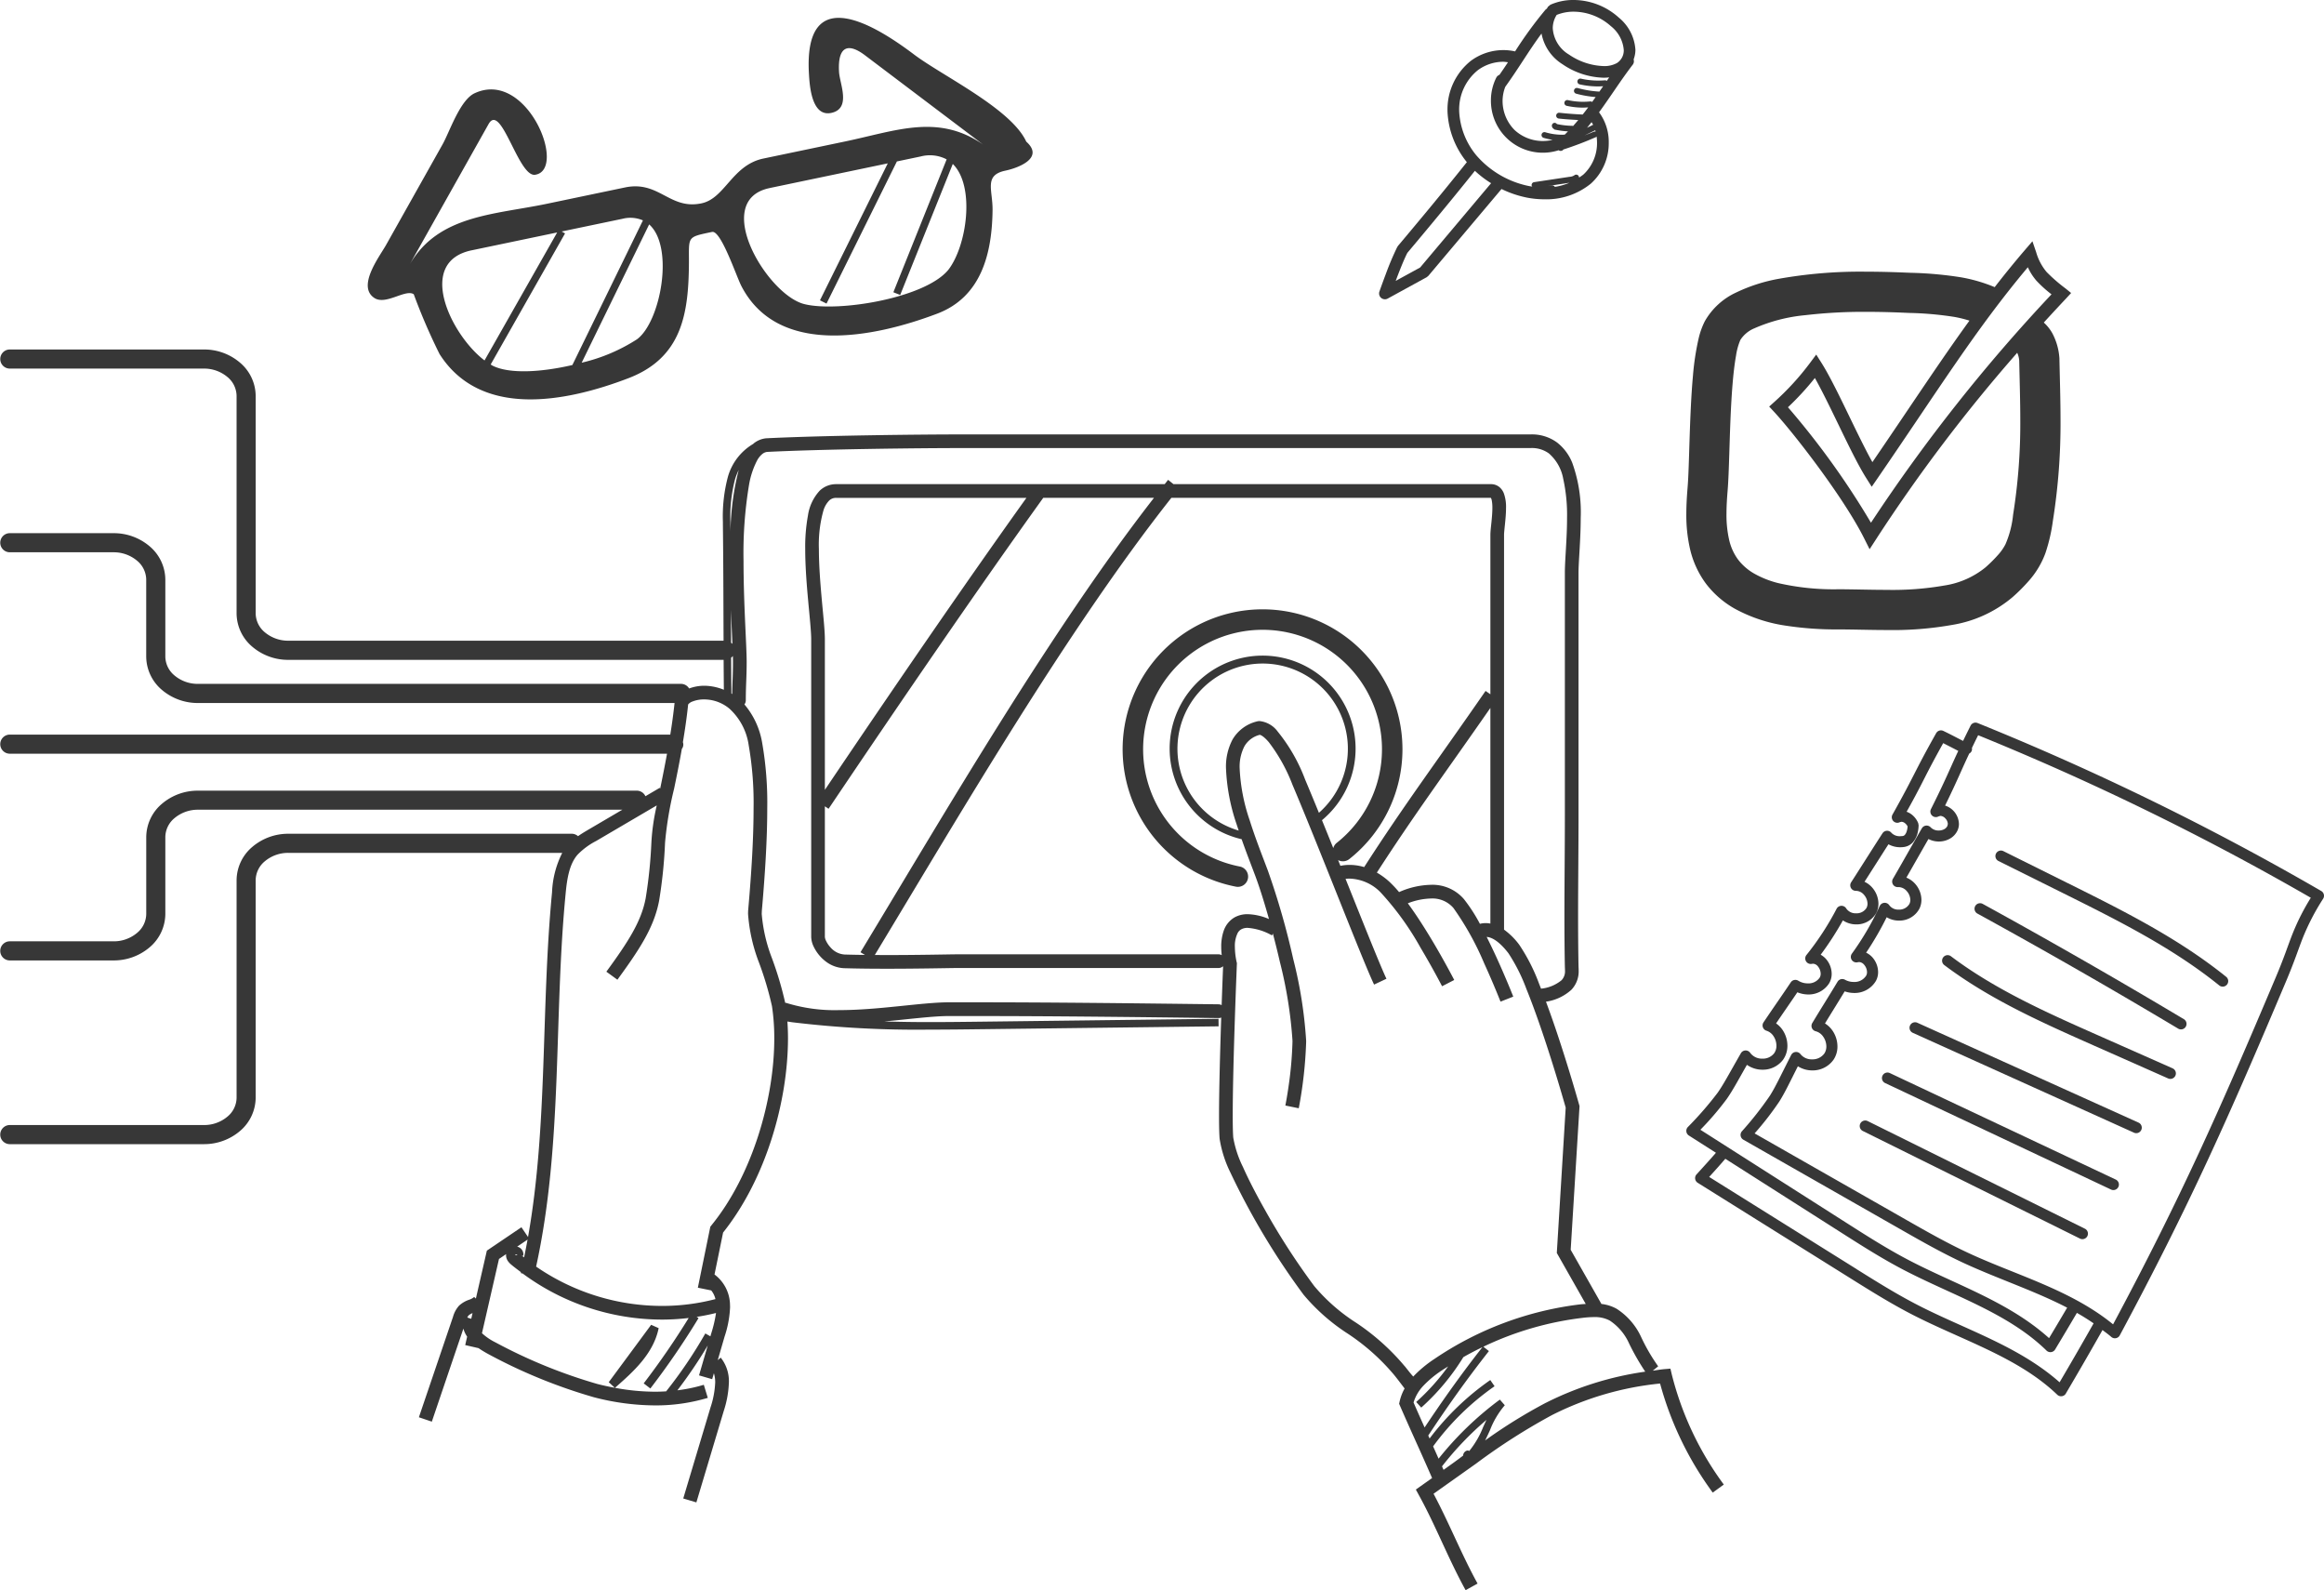
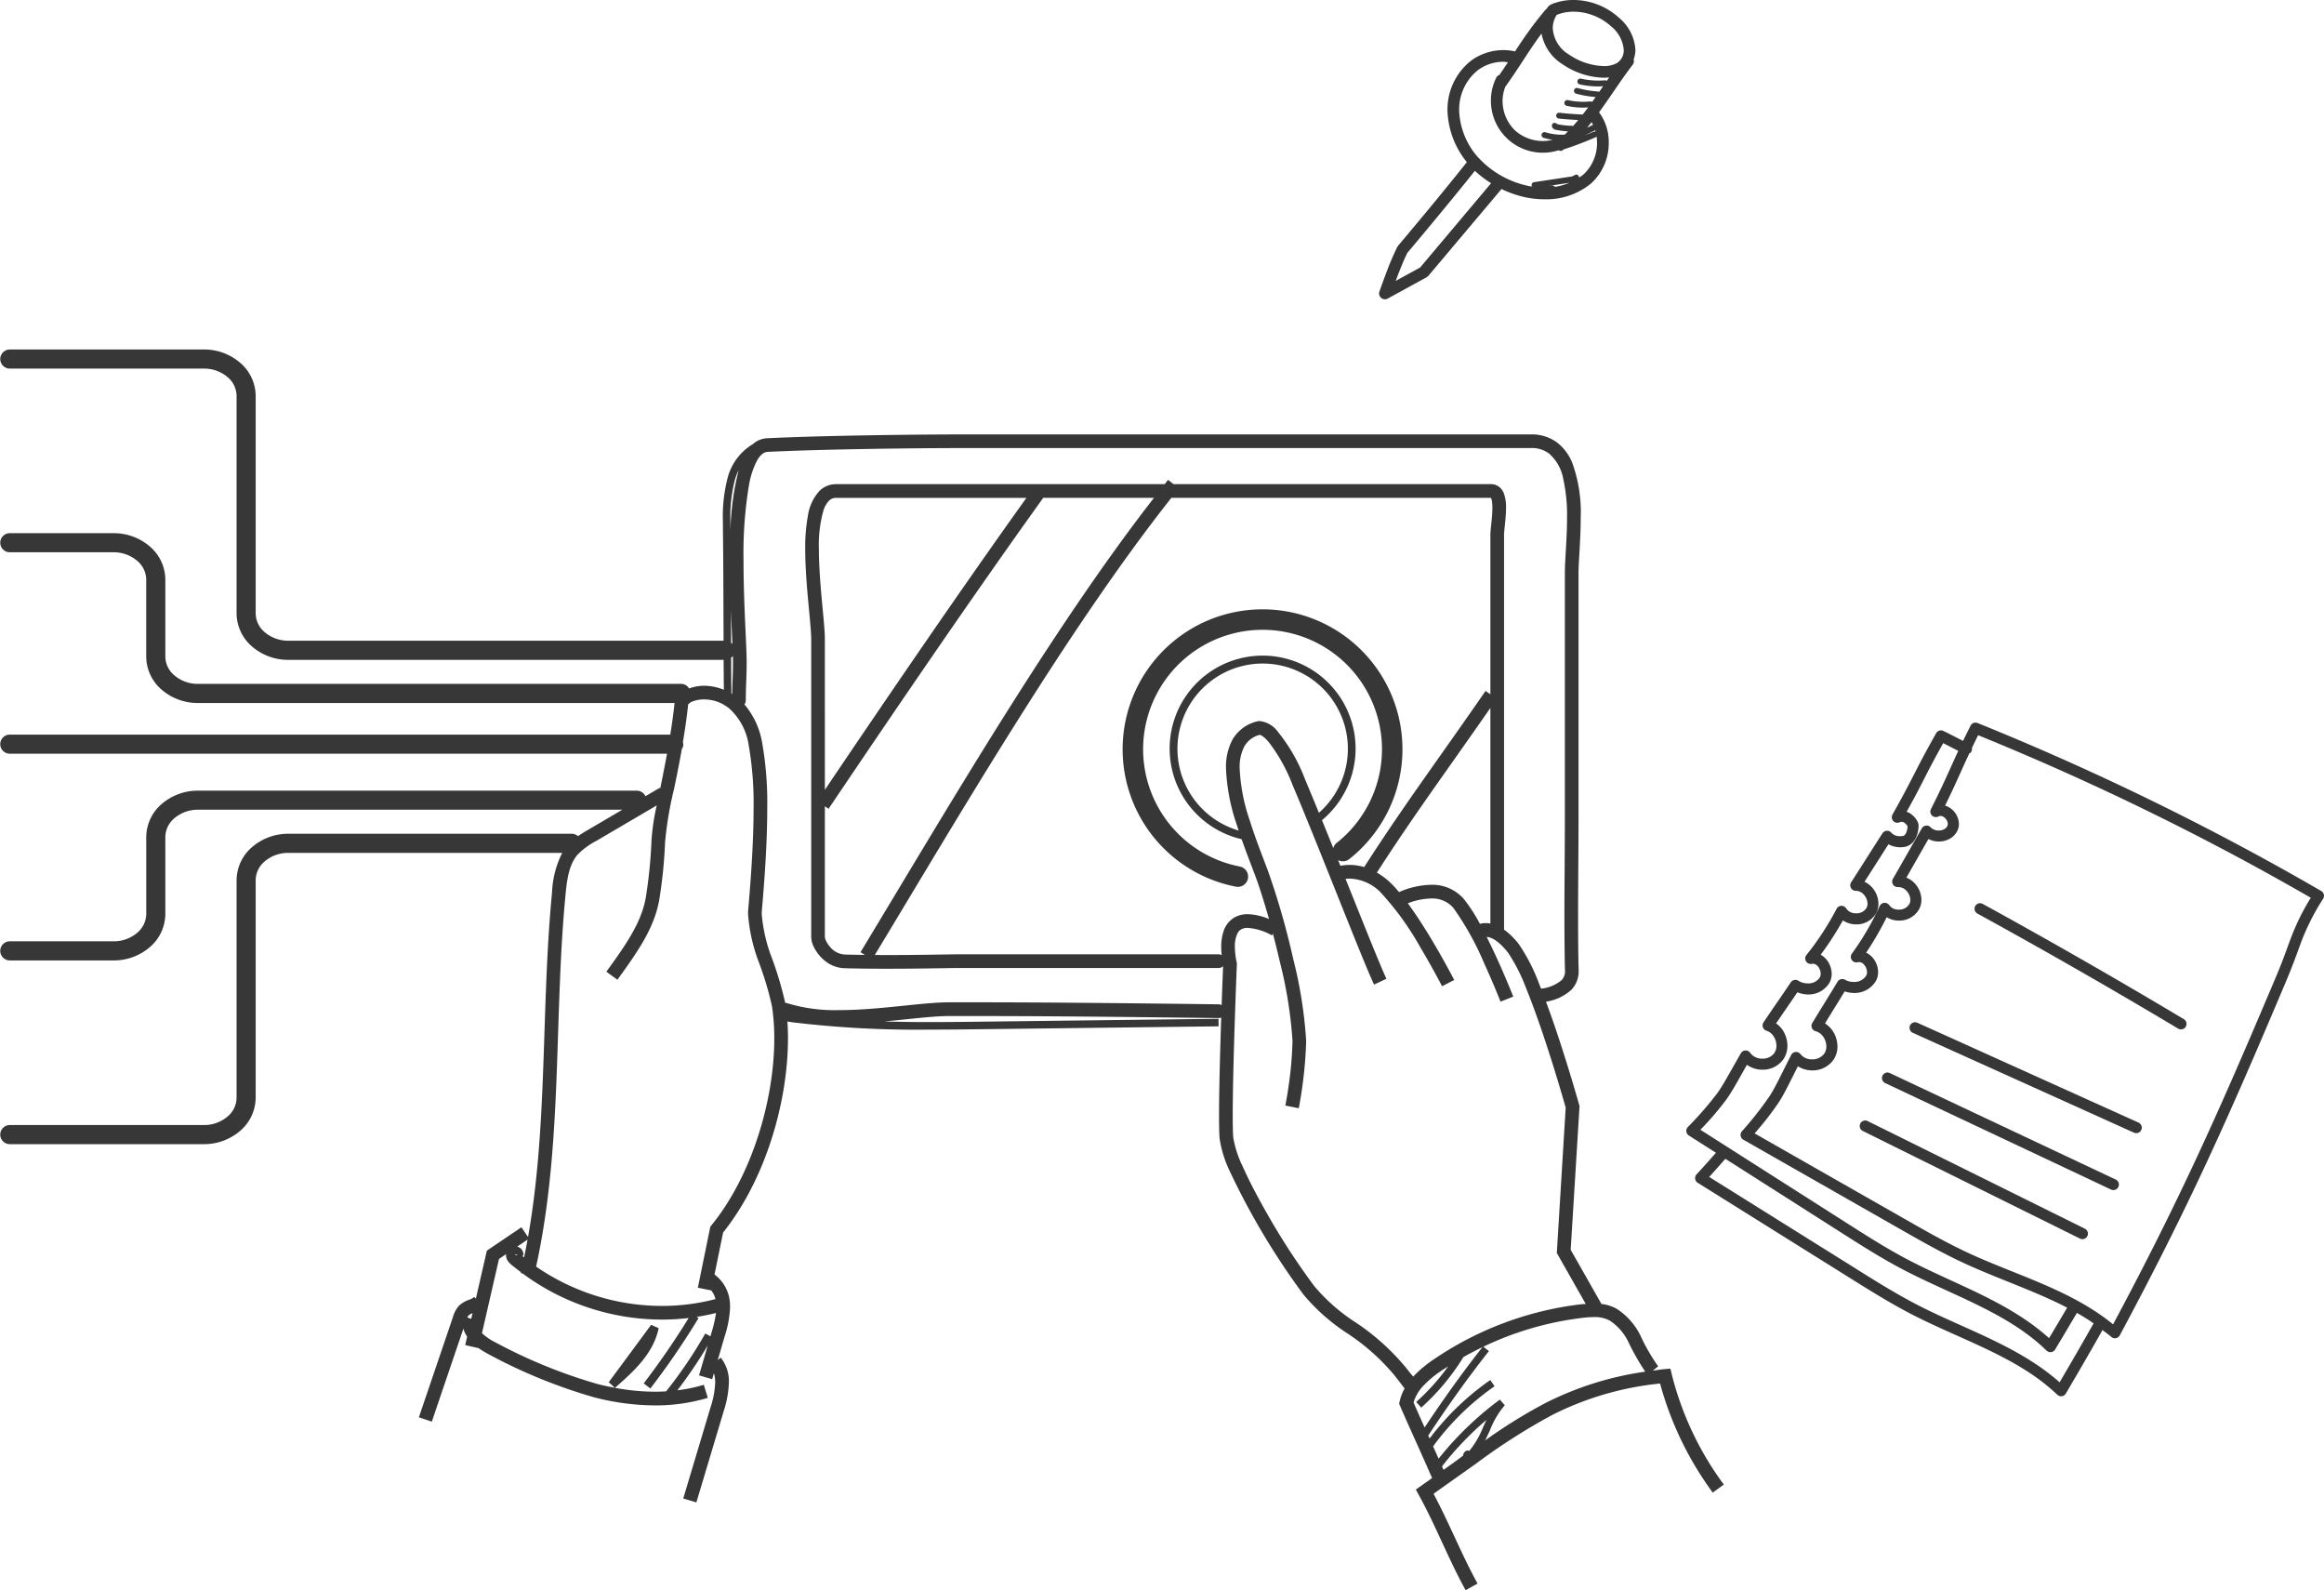
<svg xmlns="http://www.w3.org/2000/svg" width="318.712" height="218.016" viewBox="0 0 318.712 218.016">
  <defs>
    <clipPath id="qwfmt8ws6a">
      <path data-name="Rectangle 7" style="fill:none" d="M0 0h236.403v170.099H0z" />
    </clipPath>
    <clipPath id="4n2su7i9pb">
-       <path data-name="Rectangle 8" style="fill:none" d="M0 0h52.769v53.301H0z" />
-     </clipPath>
+       </clipPath>
    <clipPath id="ampds070jc">
      <path data-name="Rectangle 9" style="fill:none" d="M0 0h91.172v52.314H0z" />
    </clipPath>
    <clipPath id="iv9qhrzr5d">
      <path data-name="Rectangle 10" style="fill:none" d="M0 0h87.45v92.36H0z" />
    </clipPath>
    <clipPath id="1u2tjer4ie">
      <path data-name="Rectangle 17" style="fill:none" d="M0 0h35.152v41.033H0z" />
    </clipPath>
  </defs>
  <g data-name="Group 5">
    <g data-name="Group 4" style="clip-path:url(#qwfmt8ws6a)" transform="translate(0 47.917)">
      <path data-name="Path 35" d="m229.08 139.732-.8.066c-.544.045-1.078.148-1.62.214l.741-.6a25.337 25.337 0 0 1-2.34-4.022 9.148 9.148 0 0 0-3.362-3.868 5.549 5.549 0 0 0-2.079-.658l-4.217-7.428 1.213-19.7-.043-.152c0-.007-1.232-4.4-2.859-9.316a138.408 138.408 0 0 0-1.7-4.848 6.571 6.571 0 0 0 3.489-1.637 3.653 3.653 0 0 0 .994-2.623c0-.261-.017-.476-.019-.594-.045-2.287-.06-4.578-.06-6.869 0-4.586.06-9.177.06-13.778V30.616c0-1.6.3-4.507.3-7.516a19.943 19.943 0 0 0-1.155-7.55 6.677 6.677 0 0 0-2.092-2.8 5.827 5.827 0 0 0-3.581-1.108h-77.056c-7.719 0-20.449.167-27.853.536a3.235 3.235 0 0 0-1.667.69c-.03.024-.052.054-.081.079a7.66 7.66 0 0 0-3.455 4.46 21.154 21.154 0 0 0-.7 6.238c0 .489.006.973.011 1.449.058 5.446.06 9.993.081 14.834H39.567a4.97 4.97 0 0 1-3.253-1.157 3.411 3.411 0 0 1-1.25-2.571V6.352A6.029 6.029 0 0 0 32.909 1.8 7.561 7.561 0 0 0 27.941 0H1.309a1.31 1.31 0 0 0 0 2.619h26.632a4.961 4.961 0 0 1 3.253 1.157 3.407 3.407 0 0 1 1.251 2.576V36.2a6.03 6.03 0 0 0 2.155 4.554 7.561 7.561 0 0 0 4.968 1.8h59.67q.011 1.983.032 4.1a7.329 7.329 0 0 0-2.7-.551 6.041 6.041 0 0 0-2.066.375 1.288 1.288 0 0 0-1.093-.632H27.176a4.949 4.949 0 0 1-3.251-1.157 3.407 3.407 0 0 1-1.251-2.576V31.541a6.03 6.03 0 0 0-2.154-4.556 7.564 7.564 0 0 0-4.968-1.8H1.309a1.31 1.31 0 0 0 0 2.619h14.243a4.965 4.965 0 0 1 3.248 1.159 3.413 3.413 0 0 1 1.252 2.578v10.574a6.034 6.034 0 0 0 2.152 4.556 7.584 7.584 0 0 0 4.968 1.8h65.337a80.246 80.246 0 0 1-.587 4.331H1.309a1.31 1.31 0 0 0 0 2.619h90.167a202.226 202.226 0 0 1-.864 4.417c-.026.126-.049.234-.073.36l-.062-.1-1.963 1.153a1.3 1.3 0 0 0-1.181-.763H27.176a7.565 7.565 0 0 0-4.968 1.8 6.028 6.028 0 0 0-2.152 4.556v10.567a3.409 3.409 0 0 1-1.256 2.576 4.946 4.946 0 0 1-3.251 1.157H1.309a1.311 1.311 0 0 0 0 2.621h14.243a7.584 7.584 0 0 0 4.968-1.8 6.036 6.036 0 0 0 2.154-4.556V66.837a3.411 3.411 0 0 1 1.251-2.578 4.969 4.969 0 0 1 3.251-1.159h58.173l-4.543 2.666c-.5.294-1.024.6-1.537.962a1.3 1.3 0 0 0-.849-.332H39.567A7.58 7.58 0 0 0 34.6 68.2a6.033 6.033 0 0 0-2.154 4.556V102.6a3.407 3.407 0 0 1-1.251 2.576 4.951 4.951 0 0 1-3.253 1.157H1.309a1.311 1.311 0 0 0 0 2.621h26.632a7.581 7.581 0 0 0 4.968-1.8 6.033 6.033 0 0 0 2.154-4.556V72.752a3.414 3.414 0 0 1 1.251-2.578 4.971 4.971 0 0 1 3.253-1.157h37.54a13.064 13.064 0 0 0-1.4 5.4c-1.53 15.854-.564 31.888-3.292 47.269l-.906-1.339-4.436 3-.306.208-.082.36-1.423 6.208-.236-.217a1.988 1.988 0 0 1-.7.382 3.88 3.88 0 0 0-1.371.81 3.824 3.824 0 0 0-.829 1.53l-4.68 13.772 1.775.6q2.163-6.378 4.329-12.755a3.567 3.567 0 0 0 .514 1.1q-.132.579-.266 1.157l1.828.42a15.2 15.2 0 0 0 1.5.9 72.755 72.755 0 0 0 14.326 5.833 33.666 33.666 0 0 0 8.366 1.117 24.81 24.81 0 0 0 7.248-1.033l-.546-1.792a21.682 21.682 0 0 1-3.624.756 63.62 63.62 0 0 0 4.164-6.148q-.6 2.053-1.194 4.1l1.8.523.238-.814a4.217 4.217 0 0 1 .178 1.264 12.322 12.322 0 0 1-.636 3.4L93.7 157.533l1.8.538 3.746-12.507a14.085 14.085 0 0 0 .714-3.933 5.175 5.175 0 0 0-1.119-3.407l-.411.343.93-3.2a14.661 14.661 0 0 0 .763-4.059l-.011-.407a5.287 5.287 0 0 0-2.124-4.076l1.176-5.752c5.885-7.376 8.889-17.995 8.9-26.619 0-.791-.03-1.562-.081-2.315.216.032.433.067.647.1a142.072 142.072 0 0 0 18.743 1.012c2.546 0 5.09-.03 7.629-.062l32.116-.39-.013-1.033-32.115.39c-2.54.032-5.081.062-7.618.062-2.038 0-4.07-.034-6.1-.088 3.459-.315 6.646-.739 8.855-.741h3.178c11.189 0 22.609.141 33.8.276a.914.914 0 0 0 .373-.073c-.146 4.406-.3 9.815-.3 13.405 0 1.374.021 2.475.077 3.2a16.088 16.088 0 0 0 1.481 4.646 99.7 99.7 0 0 0 10.031 16.748 26.987 26.987 0 0 0 6.1 5.366 29.5 29.5 0 0 1 6.316 5.63c.527.651.981 1.258 1.444 1.869a6.586 6.586 0 0 0-.688 1.8l-.062.294.118.276c.716 1.65 1.425 3.23 2.134 4.805a450.28 450.28 0 0 1 2.269 5.1l-1.545 1.095-.684.486.4.733c2.295 4.145 4.05 8.756 6.425 13.06l1.641-.907c-2.164-3.909-3.862-8.223-6.039-12.312q2.922-2.07 5.842-4.142a84.988 84.988 0 0 1 10.419-6.654 42 42 0 0 1 14.806-4.316 45.229 45.229 0 0 0 7.22 14.952l1.519-1.1a43.033 43.033 0 0 1-7.136-15.106zM100.824 17.723a8.365 8.365 0 0 1 .482-1.2 36.714 36.714 0 0 0-1.131 8.433c0-.433-.009-.87-.009-1.309a20.2 20.2 0 0 1 .658-5.926m-.379 22.641a1.228 1.228 0 0 0-.187-.152l-.017-4.52c.069 1.777.148 3.377.2 4.672m-.176 1.9a1.255 1.255 0 0 0 .24-.238c.007.3.015.585.015.806 0 1.841-.084 2.775-.111 4.41-.036-.022-.069-.051-.107-.073a1154.81 1154.81 0 0 1-.037-4.9M72.349 122.04q-.222 1.223-.474 2.437c-.1-.084-.214-.159-.317-.246l.2.037.019-.21a1.085 1.085 0 0 0-.482-.894 1.149 1.149 0 0 0-.371-.159l1.427-.966m-1.627 2.139c-.09-.019-.028-.112-.028-.112l.266.051-.084.062zm-.122.03-.343.517zm.03.049.3.5zm-6.543 8.469a1.024 1.024 0 0 1 .195-.309 1.751 1.751 0 0 1 .521-.294c-.06.259-.12.519-.178.778zm32.638 2.182a62.162 62.162 0 0 1-5.373 7.938c-.508.03-1.02.049-1.532.049a30.148 30.148 0 0 1-5.486-.534c2.5-2.186 5.281-4.67 5.992-8.182l-1.031-.456q-2.905 3.934-5.814 7.867l.831.767c-.8-.15-1.6-.317-2.389-.521a70.882 70.882 0 0 1-13.953-5.69 7.968 7.968 0 0 1-1.875-1.271l2.334-10.182.981-.664-.015.15a1.454 1.454 0 0 0 .3.862 2.414 2.414 0 0 0 .4.418c.433.371.894.7 1.348 1.05l-.026.122.262.062a32.233 32.233 0 0 0 19.148 6.315 31.551 31.551 0 0 0 3.617-.221 107.452 107.452 0 0 1-6.17 8.966l.915.7A107.831 107.831 0 0 0 95.8 132.8l-.268-.165a30.343 30.343 0 0 0 2.662-.532 17.391 17.391 0 0 1-.636 2.737l-.135.461zm.832-14.811-.146.178-1.71 8.36 1.837.375a2.988 2.988 0 0 1 .576 1.187 28.9 28.9 0 0 1-7.293.936 30.458 30.458 0 0 1-17.3-5.392C77.207 108.9 75.924 91.5 77.571 74.6c.189-2.057.516-4.052 1.635-5.332a9.8 9.8 0 0 1 2.55-1.882l8.311-4.877a29.479 29.479 0 0 0-.737 5.1 64.338 64.338 0 0 1-.78 7.612c-.594 3.219-2.45 6.056-5.394 10.087l1.515 1.1c2.944-4.044 5.019-7.109 5.722-10.846a65.253 65.253 0 0 0 .812-7.957 48.865 48.865 0 0 1 1.243-7.391c.345-1.665.718-3.5 1.059-5.45a.973.973 0 0 0 .146-.921c.277-1.665.534-3.39.718-5.173a1.307 1.307 0 0 1 .6-.407 4.231 4.231 0 0 1 1.594-.285 5.431 5.431 0 0 1 3.478 1.275 8.378 8.378 0 0 1 2.636 5.025 46.016 46.016 0 0 1 .666 8.671c0 3.948-.272 8.591-.731 13.814-.019.2-.026.412-.026.622a23.05 23.05 0 0 0 1.487 6.639 44.651 44.651 0 0 1 1.792 6.009 29.231 29.231 0 0 1 .317 4.419c.009 8.27-2.99 18.735-8.63 25.644m69.572-30.316c-11.195-.135-22.622-.276-33.826-.276h-3.184c-3.8.017-9.637 1.074-15.031 1.071a22.392 22.392 0 0 1-7.235-.979.872.872 0 0 0-.169-.024 47.448 47.448 0 0 0-1.828-6.144 21.65 21.65 0 0 1-1.391-6.046l.019-.457c.463-5.257.739-9.944.739-13.979a47.641 47.641 0 0 0-.7-9.035 10.913 10.913 0 0 0-2.43-5.248.918.918 0 0 0 .189-.538c0-2.15.116-3.056.118-5.3 0-2.267-.431-7.985-.429-13.833a56.878 56.878 0 0 1 .759-10.464 11.315 11.315 0 0 1 1.127-3.36 2.961 2.961 0 0 1 .684-.834 1.3 1.3 0 0 1 .651-.291c7.344-.366 20.033-.531 27.7-.531h77.062a3.96 3.96 0 0 1 2.46.735 6.011 6.011 0 0 1 1.97 3.489 22.955 22.955 0 0 1 .523 5.355c0 2.9-.3 5.728-.3 7.516V63.91c0 4.584-.06 9.177-.06 13.778 0 2.3.015 4.6.06 6.905.006.2.019.377.019.559a1.763 1.763 0 0 1-.474 1.327 5.219 5.219 0 0 1-2.814 1.155c-.09-.225-.178-.457-.266-.677a25.36 25.36 0 0 0-2.715-5.334 9.583 9.583 0 0 0-2.09-2.081V25.419c0-.261.062-.849.131-1.515s.141-1.44.141-2.184a5.442 5.442 0 0 0-.292-1.976 2.117 2.117 0 0 0-.619-.881 1.784 1.784 0 0 0-1.138-.4h-43.558l-.737-.592c-.156.193-.311.4-.465.592h-45.04a3.246 3.246 0 0 0-2.274.894 6.378 6.378 0 0 0-1.611 3.407 23.814 23.814 0 0 0-.375 4.592c0 2.4.208 4.959.414 7.2s.409 4.173.407 5.2v40.792a3.246 3.246 0 0 0 .352 1.352 5.591 5.591 0 0 0 1.522 1.91 4.45 4.45 0 0 0 2.659 1.02c1.849.054 3.872.073 5.835.073 4.558 0 8.81-.1 9.646-.1h35.855a.928.928 0 0 0 .619-.246c-.032.767-.111 2.765-.2 5.334a.907.907 0 0 0-.407-.109m35.829-11.03a22.392 22.392 0 0 0-2.194-3.392 5.687 5.687 0 0 0-4.515-1.965 11.3 11.3 0 0 0-4.38 1 16.472 16.472 0 0 0-1.267-1.357 9.666 9.666 0 0 0-1.781-1.316c5.2-8.051 9.237-13.467 15.569-22.577V78.71a3.653 3.653 0 0 0-.622-.064 3.277 3.277 0 0 0-.81.1m-90.249-44.357c-.2-2.224-.407-4.736-.407-7.029a17.3 17.3 0 0 1 .622-5.281 3.327 3.327 0 0 1 .774-1.352 1.338 1.338 0 0 1 .988-.384h26.079c-8.51 11.881-18.366 26.271-27.643 40.032V39.764c0-1.23-.21-3.146-.414-5.375m.414 28.243.508.341c9.849-14.63 20.462-30.14 29.439-42.631h15.185c-14.191 18.244-28.6 43.058-40.248 62.3l.609.367a159.65 159.65 0 0 1-2.782-.054 2.8 2.8 0 0 1-1.957-1 3.648 3.648 0 0 1-.585-.861 1.516 1.516 0 0 1-.169-.546zM167.8 79.753a6.605 6.605 0 0 0-.322 2.152c0 .414.032.791.067 1.138a.894.894 0 0 0-.427-.116h-35.857c-.9 0-5.1.1-9.646.1-.546 0-1.095-.006-1.644-.009 11.838-19.587 26.454-44.684 40.668-62.677h43.816a1.03 1.03 0 0 1 .126.356 5.291 5.291 0 0 1 .083 1.022c0 .622-.064 1.339-.131 1.993s-.139 1.237-.141 1.706v21.853l-.662-.457c-6.9 9.967-11.092 15.528-16.649 24.152a6.979 6.979 0 0 0-2-.3 6.215 6.215 0 0 0-1.258.129l-.317-.789a1.4 1.4 0 0 0 1.532-.135 19.188 19.188 0 1 0-15.544 3.78 1.406 1.406 0 0 0 .532-2.762 16.378 16.378 0 1 1 13.268-3.223 1.357 1.357 0 0 0-.448.7 857.788 857.788 0 0 0-1.551-3.83 12.75 12.75 0 1 0-11.017 2.608c.643 1.837 1.318 3.551 1.841 4.946.607 1.611 1.267 3.714 1.909 6a7.976 7.976 0 0 0-2.91-.666 3.64 3.64 0 0 0-1.826.446 3.394 3.394 0 0 0-1.491 1.884m4.948-28.807a1.369 1.369 0 0 0-.4.056 5.332 5.332 0 0 0-3.309 2.454 7.919 7.919 0 0 0-.907 3.988 26.933 26.933 0 0 0 1.466 7.683c.088.281.186.555.277.832a11.686 11.686 0 1 1 11-2.437 457.574 457.574 0 0 0-1.9-4.582 23.48 23.48 0 0 0-3.752-6.556 3.543 3.543 0 0 0-2.477-1.438m19.892 88.45a31.291 31.291 0 0 0-6.684-5.973 25.288 25.288 0 0 1-5.711-5 95.569 95.569 0 0 1-6.791-10.5c-1.162-2.055-2.222-4.095-3-5.85a14.734 14.734 0 0 1-1.326-4.031c-.049-.613-.073-1.7-.071-3.05 0-3.437.141-8.626.283-12.946s.285-7.771.285-7.779l.006-.135-.036-.133a10.092 10.092 0 0 1-.244-2.092 3.979 3.979 0 0 1 .39-1.914 1.292 1.292 0 0 1 .48-.493 1.753 1.753 0 0 1 .894-.2 7.9 7.9 0 0 1 3.324 1.033l.126-.249c.337 1.288.664 2.6.964 3.907a59.4 59.4 0 0 1 1.721 10.756v.189a51.41 51.41 0 0 1-.523 6c-.116.821-.231 1.506-.315 1.982s-.137.739-.137.739l1.837.375a58.28 58.28 0 0 0 1.012-9.057v-.229a60.516 60.516 0 0 0-1.77-11.176 104.411 104.411 0 0 0-3.484-12.14c-.722-1.92-1.695-4.365-2.482-6.866a25.244 25.244 0 0 1-1.38-7.119 6.083 6.083 0 0 1 .656-3.049 3.361 3.361 0 0 1 2.111-1.566c.09.021.495.15 1.217.992a23.2 23.2 0 0 1 3.257 5.853c1.73 4.068 4.138 10.092 6.3 15.5s4.085 10.2 4.892 11.9l1.695-.8c-.746-1.569-2.683-6.391-4.845-11.795-.251-.628-.508-1.266-.763-1.9a4.077 4.077 0 0 1 .546-.034 6.175 6.175 0 0 1 4.25 1.875 39.375 39.375 0 0 1 5.493 7.606c.847 1.421 1.588 2.743 2.113 3.708s.836 1.566.838 1.567l1.665-.859c-.006-.011-1.277-2.48-3.005-5.379-1.02-1.7-2.18-3.536-3.358-5.133a9.254 9.254 0 0 1 3.176-.658 3.793 3.793 0 0 1 3.077 1.3 39.487 39.487 0 0 1 4.211 7.573 116.896 116.896 0 0 1 2.249 5.266l1.746-.686c0-.009-.971-2.471-2.289-5.358a96.008 96.008 0 0 0-1.356-2.829c.562.043 1.562.4 2.981 2.235a24.155 24.155 0 0 1 2.465 4.9c1.337 3.287 2.7 7.4 3.723 10.683a252.776 252.776 0 0 1 1.667 5.583l-1.219 19.931 3.969 6.993c-.225.019-.467.021-.684.047a45.225 45.225 0 0 0-20.083 7.5 16.362 16.362 0 0 0-2.889 2.405c-.412-.446-.756-.915-1.17-1.425m1.211 4.983a5.71 5.71 0 0 1 1.342-2.293 14.589 14.589 0 0 1 2.559-2.122c.277-.187.566-.356.847-.538a30.175 30.175 0 0 1-4.382 4.88l.688.771a31.169 31.169 0 0 0 5.775-6.918q1.282-.728 2.614-1.367c-2.8 3.557-5.422 7.243-7.927 11.009a338.94 338.94 0 0 1-1.517-3.422m3.9 8.759a43.589 43.589 0 0 1 6.1-6.376c-.161.336-.313.673-.463 1a12.35 12.35 0 0 1-1.9 3.266l-.161-.071a.643.643 0 0 0-.487.232.7.7 0 0 0-.189.469c-.887.679-1.787 1.318-2.685 1.956l-.212-.48m14.262-8.726a70.943 70.943 0 0 0-8.349 5.173c.234-.465.454-.934.662-1.395a11.683 11.683 0 0 1 2.036-3.431l-.679-.774a44.613 44.613 0 0 0-8.4 8.1c-.251-.564-.5-1.129-.752-1.686a35.549 35.549 0 0 1 8.428-8.246l-.587-.849a36.6 36.6 0 0 0-8.324 8.015l-.184-.407c2.617-3.969 5.379-7.844 8.319-11.579l-.761-.6A43.311 43.311 0 0 1 217 132.774a13.516 13.516 0 0 1 1.573-.111 4.331 4.331 0 0 1 2.19.48 7.359 7.359 0 0 1 2.647 3.133 32.408 32.408 0 0 0 2.218 3.87 43.89 43.89 0 0 0-13.621 4.267" style="fill:#373737" />
    </g>
  </g>
  <g data-name="Group 7">
    <g data-name="Group 6" transform="translate(231.262 33.079)" style="clip-path:url(#4n2su7i9pb)">
      <path data-name="Path 36" d="M52.77 7.093 52 6.467a22.5 22.5 0 0 1-2.588-2.249 7.371 7.371 0 0 1-1.43-2.7L47.464 0l-1.047 1.217a135.1 135.1 0 0 0-4.128 5.072 21.629 21.629 0 0 0-4.62-1.347 51.352 51.352 0 0 0-6.9-.619c-1.076-.04-3.344-.152-6.1-.152a63.812 63.812 0 0 0-12.133 1A22.764 22.764 0 0 0 6.825 7.03a9.509 9.509 0 0 0-4.3 3.954 10.7 10.7 0 0 0-.852 2.4 36.038 36.038 0 0 0-.762 5.031C.659 21.174.542 24.234.45 27.007S.3 32.276.174 33.741C.081 34.89 0 36.114 0 37.381a20.719 20.719 0 0 0 .508 4.809 12.8 12.8 0 0 0 2.179 4.747A12.985 12.985 0 0 0 6.6 50.353a20.833 20.833 0 0 0 7.1 2.359 45.621 45.621 0 0 0 7.192.507c1.986 0 4.246.081 6.6.083a46.681 46.681 0 0 0 9.015-.71 17.068 17.068 0 0 0 8.233-3.8 24.535 24.535 0 0 0 2.3-2.313 11.9 11.9 0 0 0 2.212-3.737 23.568 23.568 0 0 0 1.015-4.4 84.857 84.857 0 0 0 1.05-13.787c0-2.733-.088-5.43-.151-8.405v-.1l-.009-.1a8.472 8.472 0 0 0-.956-3.324 5.794 5.794 0 0 0-1.178-1.481q1.523-1.671 3.075-3.319zm-4.732-1.66a16.348 16.348 0 0 0 2.043 1.843A232.349 232.349 0 0 0 25.322 38.59a109.726 109.726 0 0 0-11.384-15.832 38.61 38.61 0 0 0 3.69-4.011c.942 1.669 2.047 3.943 3.154 6.226 1.377 2.843 2.75 5.689 3.9 7.511l.743 1.175.789-1.145c8.462-12.317 13.5-20.469 20.621-28.95a7.729 7.729 0 0 0 1.2 1.869m-2.66 9.854a3.085 3.085 0 0 1 .279 1.112c.062 2.955.145 5.578.145 8.148a79.194 79.194 0 0 1-.984 12.934 13.511 13.511 0 0 1-1.052 4.07 6.791 6.791 0 0 1-.925 1.351 19.743 19.743 0 0 1-1.8 1.8 11.694 11.694 0 0 1-5.63 2.493 41.294 41.294 0 0 1-7.932.6c-2.228 0-4.47-.077-6.584-.083a34.144 34.144 0 0 1-8.26-.837 13.189 13.189 0 0 1-3.282-1.289 7.4 7.4 0 0 1-2.265-1.959A7.272 7.272 0 0 1 5.863 40.9a15.276 15.276 0 0 1-.356-3.523c0-1.033.066-2.111.156-3.188.11-1.346.167-3.1.231-5.092.092-2.974.193-6.441.441-9.441.121-1.5.283-2.873.481-3.974a8.779 8.779 0 0 1 .594-2.152 4.169 4.169 0 0 1 1.905-1.588 22.574 22.574 0 0 1 7.014-1.81 68.659 68.659 0 0 1 8.345-.455c2.618 0 4.76.1 5.889.149a45.916 45.916 0 0 1 6.144.538 16.31 16.31 0 0 1 2.12.519c-4.088 5.635-8.068 11.735-13.31 19.4-.925-1.658-2.006-3.879-3.086-6.107-1.377-2.843-2.75-5.689-3.9-7.511l-.716-1.129-.8 1.072a36.571 36.571 0 0 1-4.958 5.432l-.694.624.635.683c2.656 2.853 9.578 11.753 12.418 17.44l.718 1.434.872-1.346a221.77 221.77 0 0 1 19.372-25.588" style="fill:#373737" />
    </g>
  </g>
  <g data-name="Group 9">
    <g data-name="Group 8" transform="translate(50.436 2.446)" style="clip-path:url(#ampds070jc)">
-       <path data-name="Path 37" d="M47.219 29.353c1.222-.254 3.328 6.1 4.03 7.445 5.049 9.708 18.2 7.028 26.826 3.766 6.134-2.318 7.542-8.371 7.609-14.231.02-2.772-1.21-4.762 1.763-5.384 1.656-.345 5.418-1.7 2.86-3.974-2.07-4.526-11.55-9.043-15.4-11.956C69.99 1.309 59.755-5.3 60.5 7.643c.093 1.612.351 6.142 3.229 5.351 2.546-.7.992-3.956.9-5.587-.2-3.538 1.255-4.014 3.552-2.279l16.2 12.238c-6.185-4.268-11.9-1.882-18.919-.418l-11.2 2.34c-4.311.9-5.255 5.466-8.5 6.144-4.387.916-5.8-3.159-10.491-2.178L24.6 25.484C17.357 27 9.718 27.007 5.763 33.787l10.8-19.217c1.725-3.07 4.085 7.276 6.378 6.945 4.476-.647-1.055-14.477-8.238-11.2-2.035.877-3.48 5.315-4.436 7.016q-3.879 6.908-7.76 13.813c-.886 1.577-4.04 5.664-1.6 7.264 1.573 1.031 4.294-1.275 5.4-.508a81.381 81.381 0 0 0 3.536 8.192c5.64 8.873 17.355 6.588 25.9 3.316 7.31-2.8 8.254-8.785 8.3-15.748.024-3.72-.351-3.57 3.171-4.307m7.887-6.015 16.212-3.387-9.3 18.779.9.446q4.826-9.743 9.65-19.488l3.268-.684a4.96 4.96 0 0 1 3.556.4L72.08 37.622l.936.375q3.607-8.98 7.213-17.965c3.112 3.06 1.918 11.286-.623 14.529-3.2 3.879-15.068 5.821-19.677 4.7-5.1-1.174-12.938-14.227-4.823-15.921m-40.859 8.533 11.726-2.449-9.961 17.547c-4.575-3.457-9.466-13.489-1.765-15.1m2.82 15.79c-.069-.036-.141-.093-.212-.133l10.2-17.973-.464-.264 8.387-1.751a4.314 4.314 0 0 1 2.757.23Q32.9 37.687 28.06 47.6c-4.206.976-8.649 1.275-10.993.063m19.867-3.6a24.094 24.094 0 0 1-7.6 3.219q4.629-9.48 9.255-18.961c3.49 3.1 1.561 13.353-1.658 15.742" transform="translate(0 .001)" style="fill:#373737" />
-     </g>
+       </g>
  </g>
  <g data-name="Group 11">
    <g data-name="Group 10" transform="translate(231.262 99.075)" style="clip-path:url(#iv9qhrzr5d)">
      <path data-name="Path 38" d="M52.044 91.987c1.8-3.051 3.458-5.925 5.03-8.706.4.31.815.6 1.2.94a.756.756 0 0 0 1.167-.21C68.969 66.265 74.4 54.046 82.23 35.509c1.179-2.792 1.691-4.412 2.28-5.914a31.613 31.613 0 0 1 2.827-5.458.757.757 0 0 0-.265-1.052A373.107 373.107 0 0 0 39.941.056a.756.756 0 0 0-.961.363c-.4.8-.734 1.481-1.028 2.088a158.01 158.01 0 0 1-.928-.475 59.534 59.534 0 0 0-1.785-.9.756.756 0 0 0-.978.316c-1.59 2.825-2.3 4.224-3.008 5.605s-1.4 2.74-2.978 5.551a.757.757 0 0 0 1.005 1.045l.223-.055a.829.829 0 0 1 .491.2 1.366 1.366 0 0 1 .353.436 2.964 2.964 0 0 1-.127.68 1.328 1.328 0 0 1-.245.469.483.483 0 0 1-.313.171l-.327.023a1.563 1.563 0 0 1-1.216-.471.755.755 0 0 0-1.216.071c-1.055 1.62-3.261 5.118-4.3 6.719a.758.758 0 0 0 .654 1.17 1.465 1.465 0 0 1 1.1.537 1.913 1.913 0 0 1 .491 1.223 1.236 1.236 0 0 1-.148.6 1.579 1.579 0 0 1-1.414.721 1.548 1.548 0 0 1-1.357-.662.758.758 0 0 0-1.325.051 38.405 38.405 0 0 1-4.117 6.312.757.757 0 0 0 .74 1.228l.145-.017a.926.926 0 0 1 .695.394 1.626 1.626 0 0 1 .359.983 1.019 1.019 0 0 1-.138.53 1.842 1.842 0 0 1-1.628.789 2.462 2.462 0 0 1-1.3-.362.757.757 0 0 0-1.034.218c-1.452 2.164-2.277 3.305-3.741 5.49a.756.756 0 0 0 .41 1.146 1.807 1.807 0 0 1 .972.762 2.386 2.386 0 0 1 .389 1.29 1.746 1.746 0 0 1-.322 1.052 1.962 1.962 0 0 1-1.6.725 1.994 1.994 0 0 1-1.67-.79.757.757 0 0 0-1.285.048c-1.7 2.97-2.386 4.278-3.187 5.42A47.242 47.242 0 0 1 .2 55.457a.758.758 0 0 0 .148 1.154l3.712 2.364c-.637.743-1.464 1.656-2.657 2.965a.757.757 0 0 0 .157 1.152l20.955 13.1c2.768 1.731 5.558 3.475 8.5 4.987 6.912 3.544 14.5 5.832 19.857 10.972a.757.757 0 0 0 1.175-.162M83.1 29.043c-.616 1.573-1.105 3.134-2.265 5.878C73.126 53.168 67.766 65.234 58.526 82.5c-5.847-4.769-13.316-6.739-19.9-9.811-2.922-1.358-5.744-2.965-8.58-4.582Q19.7 62.213 9.363 56.32a41.174 41.174 0 0 0 3.393-4.376c.737-1.175 1.319-2.4 2.542-4.828a3.665 3.665 0 0 0 1.952.568A3.5 3.5 0 0 0 20.2 46.2a3.239 3.239 0 0 0 .525-1.8 3.881 3.881 0 0 0-.695-2.194 3.5 3.5 0 0 0-1.014-.961c.983-1.617 1.688-2.728 2.7-4.4a4.041 4.041 0 0 0 1.245.221 3.388 3.388 0 0 0 3.049-1.67 2.525 2.525 0 0 0 .291-1.19 3.105 3.105 0 0 0-.719-1.95 2.749 2.749 0 0 0-.922-.716 42.674 42.674 0 0 0 2.815-4.859 3.237 3.237 0 0 0 1.656.462 3.106 3.106 0 0 0 2.84-1.646 2.742 2.742 0 0 0 .271-1.2 3.368 3.368 0 0 0-.893-2.23 3.226 3.226 0 0 0-1.17-.816c.9-1.563 2.164-3.8 3.025-5.292a3.175 3.175 0 0 0 1.413.344 3.113 3.113 0 0 0 1.487-.369 2.489 2.489 0 0 0 1.1-1.179 2.141 2.141 0 0 0 .182-.868 2.733 2.733 0 0 0-1.9-2.513 140.562 140.562 0 0 0 2.146-4.587c.345-.771.693-1.543 1.167-2.547a.742.742 0 0 0 .319-.324.745.745 0 0 0 .047-.442c.247-.513.528-1.09.854-1.747a371.832 371.832 0 0 1 45.623 22.286 31.269 31.269 0 0 0-2.541 5.03M5.532 51.619c.795-1.139 1.437-2.336 2.778-4.7a3.692 3.692 0 0 0 2.115.669 3.472 3.472 0 0 0 2.822-1.341 3.278 3.278 0 0 0 .616-1.95 3.9 3.9 0 0 0-.637-2.121 3.5 3.5 0 0 0-.918-.937c1.063-1.569 1.823-2.645 2.919-4.267a4.025 4.025 0 0 0 1.428.3 3.34 3.34 0 0 0 2.925-1.523 2.531 2.531 0 0 0 .354-1.31 3.135 3.135 0 0 0-.7-1.936 2.721 2.721 0 0 0-.81-.68 42.4 42.4 0 0 0 3.046-4.709 3.276 3.276 0 0 0 1.8.55 3.075 3.075 0 0 0 2.742-1.508 2.765 2.765 0 0 0 .335-1.331 3.422 3.422 0 0 0-.871-2.227 3.187 3.187 0 0 0-1.04-.778c.977-1.52 2.351-3.691 3.283-5.139a3.356 3.356 0 0 0 1.6.407 3.98 3.98 0 0 0 .539-.038 2 2 0 0 0 1.231-.663 3.13 3.13 0 0 0 .677-1.479 4.455 4.455 0 0 0 .089-.845l-.056-.289a2.877 2.877 0 0 0-.889-1.173 2.543 2.543 0 0 0-.7-.382 110.405 110.405 0 0 0 2.39-4.481c.648-1.27 1.3-2.539 2.628-4.924.322.164.71.362 1.1.563l.967.5c-.416.886-.734 1.591-1.048 2.292-.636 1.413-1.261 2.806-2.7 5.69a.756.756 0 0 0 1.055.993l.245-.065a1 1 0 0 1 .672.345 1.167 1.167 0 0 1 .344.759l-.053.257a.975.975 0 0 1-.441.462 1.6 1.6 0 0 1-.759.183 1.5 1.5 0 0 1-1.1-.433.757.757 0 0 0-1.211.13c-.974 1.67-3 5.272-3.967 6.924a.756.756 0 0 0 .71 1.136h.088a1.512 1.512 0 0 1 1.09.541 1.879 1.879 0 0 1 .5 1.214 1.233 1.233 0 0 1-.12.541 1.609 1.609 0 0 1-1.478.792 1.514 1.514 0 0 1-1.287-.6.757.757 0 0 0-1.32.117 38.37 38.37 0 0 1-3.8 6.506.757.757 0 0 0 .8 1.19l.176-.024a.976.976 0 0 1 .718.4 1.589 1.589 0 0 1 .371.981.993.993 0 0 1-.112.475 1.883 1.883 0 0 1-1.714.871 2.43 2.43 0 0 1-1.192-.3.756.756 0 0 0-1.022.268c-1.343 2.233-2.112 3.414-3.467 5.667a.757.757 0 0 0 .468 1.125 1.817 1.817 0 0 1 1.039.757 2.383 2.383 0 0 1 .424 1.329 1.731 1.731 0 0 1-.274.963 1.994 1.994 0 0 1-1.684.805 1.956 1.956 0 0 1-1.587-.71.757.757 0 0 0-1.281.112c-1.543 3.042-2.165 4.388-2.909 5.567a46.978 46.978 0 0 1-3.853 4.9.759.759 0 0 0 .2 1.145l21.476 12.241c2.837 1.617 5.694 3.246 8.692 4.641 4.748 2.2 9.766 3.828 14.243 6.15q-1.2 2.039-2.482 4.176c-5.608-5.051-12.97-7.386-19.4-10.779-2.853-1.5-5.593-3.243-8.346-5L1.928 55.821a40.746 40.746 0 0 0 3.6-4.2m17.79 23.285L3.132 62.289A109.2 109.2 0 0 0 5.349 59.8l15.842 10.089c2.753 1.755 5.526 3.523 8.453 5.062C36.525 78.556 44.091 80.909 49.4 86.1a.758.758 0 0 0 1.176-.153 554.285 554.285 0 0 0 2.987-5.019q1.179.67 2.291 1.434a507.737 507.737 0 0 1-4.665 8.082c-5.651-5-13.032-7.272-19.488-10.609-2.866-1.475-5.62-3.195-8.388-4.925" transform="translate(0 .001)" style="fill:#373737" />
-       <path data-name="Path 39" d="m37.945 16.067-8.868-4.409a.757.757 0 0 0-.674 1.355l8.868 4.41c7.481 3.719 14.977 7.461 21.4 12.635a.758.758 0 1 0 .951-1.179c-6.594-5.31-14.193-9.09-21.674-12.812" transform="translate(14.386 5.953)" style="fill:#373737" />
      <path data-name="Path 40" d="M54.807 32.249Q41.163 24.1 27.226 16.447a.757.757 0 1 0-.728 1.328q13.911 7.633 27.533 15.774a.757.757 0 1 0 .777-1.3" transform="translate(13.42 8.407)" style="fill:#373737" />
-       <path data-name="Path 41" d="M54.765 36.569 44.6 32.068c-7.066-3.127-14.144-6.279-20.222-10.859a.757.757 0 1 0-.91 1.21c6.264 4.718 13.454 7.9 20.519 11.035l10.162 4.5a.757.757 0 1 0 .613-1.384" transform="translate(11.91 10.825)" style="fill:#373737" />
      <path data-name="Path 42" d="M51.623 40.892 21.286 27.2a.757.757 0 1 0-.622 1.381L51 42.273a.757.757 0 0 0 .622-1.381" transform="translate(10.393 13.95)" style="fill:#373737" />
      <path data-name="Path 43" d="M49.779 46.358 18.8 31.759a.757.757 0 1 0-.645 1.37l30.981 14.6a.757.757 0 0 0 .645-1.37" transform="translate(9.108 16.29)" style="fill:#373737" />
      <path data-name="Path 44" d="M46.584 50.863Q31.69 43.487 16.8 36.109a.757.757 0 0 0-.672 1.357q14.89 7.378 29.784 14.754a.757.757 0 1 0 .672-1.357" transform="translate(8.072 18.523)" style="fill:#373737" />
    </g>
  </g>
  <g data-name="Group 25">
    <g data-name="Group 24" transform="translate(189.129)" style="clip-path:url(#1u2tjer4ie)">
      <path data-name="Path 59" d="M2.548 33.791c-.016.024-.04.04-.054.066a38.944 38.944 0 0 0-1.579 3.729c-.491 1.3-.869 2.38-.871 2.383a.8.8 0 0 0 1.139.967l5.344-2.927.227-.186 10.034-11.907A14.5 14.5 0 0 0 20.3 27.1a12.929 12.929 0 0 0 2.4.227 9.662 9.662 0 0 0 6.355-2.162 7.456 7.456 0 0 0 2.439-5.625 6.8 6.8 0 0 0-1.329-4.14c1.592-2.18 3.017-4.447 4.622-6.534a.776.776 0 0 0 .117-.715 3.811 3.811 0 0 0 .248-1.306 6.2 6.2 0 0 0-2.271-4.425A9.307 9.307 0 0 0 26.65 0a7.687 7.687 0 0 0-3.157.65l-.328.27c-.061.09-.106.182-.162.272a.781.781 0 0 0-.206.165 54.347 54.347 0 0 0-4.147 5.691 7.269 7.269 0 0 0-1.6-.179 7.493 7.493 0 0 0-4.47 1.475 8.5 8.5 0 0 0-3.2 6.774v.147a11.76 11.76 0 0 0 2.655 6.969 464.656 464.656 0 0 1-6.028 7.394c-1.948 2.346-3.414 4.082-3.417 4.087-.019.022-.024.051-.042.075m21.219-8.355c-.216.018-.429.05-.642.072l2.977-.448a8.329 8.329 0 0 1-2 .562.381.381 0 0 0-.338-.186M17.306 11.9c1.9-2.637 3.159-4.851 4.969-7.3a6.327 6.327 0 0 0 2.881 4.212 10.466 10.466 0 0 0 5.63 1.845 6.75 6.75 0 0 0 .771-.045l-.331.48a.378.378 0 0 0-.254-.08q-.461.038-.922.038a10.7 10.7 0 0 1-2.367-.264.4.4 0 0 0-.178.781 11.537 11.537 0 0 0 2.545.283c.224 0 .45-.016.675-.029l-.512.739a14.159 14.159 0 0 1-2.981-.488.4.4 0 1 0-.214.771 14.88 14.88 0 0 0 2.677.464c-.158.226-.32.45-.48.674a.386.386 0 0 0-.251-.075 9.7 9.7 0 0 1-.989.051 9.57 9.57 0 0 1-2.08-.229.4.4 0 0 0-.174.781 10.39 10.39 0 0 0 2.255.248c.235 0 .469-.021.7-.037-.246.334-.5.659-.755.983a46.152 46.152 0 0 1-3.175-.24.4.4 0 1 0-.093.794c.883.1 1.772.149 2.658.2q-.35.422-.717.829c-.03-.008-.053-.035-.086-.035a10.77 10.77 0 0 1-2.124-.242.382.382 0 0 0-.442-.142.4.4 0 0 0-.222.52l.054.136.282.24a11.551 11.551 0 0 0 1.844.25c-.146.149-.288.3-.438.443-.118.006-.237.018-.355.018a8.048 8.048 0 0 1-2.316-.341.4.4 0 0 0-.23.767 8.848 8.848 0 0 0 1.237.275 5.718 5.718 0 0 1-5.2-1.33 5.659 5.659 0 0 1-1.665-4.045 5.42 5.42 0 0 1 .373-1.9m12.38 6.15a.383.383 0 0 0-.246.006c-.416.184-.843.347-1.266.52l1.468-.72c.019.062.027.13.045.194m-.339-.939-.835.41c.213-.254.419-.511.624-.77.074.118.149.234.211.36m2.442-13.52.546-.584-.546.584a4.641 4.641 0 0 1 1.762 3.255 2.049 2.049 0 0 1-.938 1.8 3.562 3.562 0 0 1-1.828.414 8.9 8.9 0 0 1-4.743-1.576 4.532 4.532 0 0 1-2.228-3.634 3.428 3.428 0 0 1 .539-1.805 6.157 6.157 0 0 1 2.3-.443 7.725 7.725 0 0 1 5.139 1.992M10.98 15.118a6.908 6.908 0 0 1 2.562-5.494 5.893 5.893 0 0 1 3.513-1.155 5.746 5.746 0 0 1 .618.07q-.559.847-1.17 1.724a.8.8 0 0 0-.43.378 6.953 6.953 0 0 0-.739 3.157 7.118 7.118 0 0 0 9.295 6.8.383.383 0 0 0 .272.088l.09-.008a.384.384 0 0 0 .283-.181 45.57 45.57 0 0 0 4.492-1.711c.03-.014.038-.048.062-.067a5.964 5.964 0 0 1 .059.813 5.868 5.868 0 0 1-1.877 4.407 6.667 6.667 0 0 1-.591.406.386.386 0 0 0-.086-.261.4.4 0 0 0-.563-.043 1.28 1.28 0 0 1-.642.2l-4.873.735a.4.4 0 0 0-.336.455c.008.061.054.1.086.146-.138-.021-.275-.032-.411-.059a12.914 12.914 0 0 1-7.251-4.209 10.218 10.218 0 0 1-2.362-6.075zm2.156 8.3a13.731 13.731 0 0 0 2.224 1.7L5.628 36.677l-3.351 1.835c.043-.118.088-.237.134-.358.469-1.243 1.053-2.692 1.464-3.482.6-.717 5.652-6.715 9.26-11.249" transform="translate(0 -.001)" style="fill:#373737" />
    </g>
  </g>
</svg>